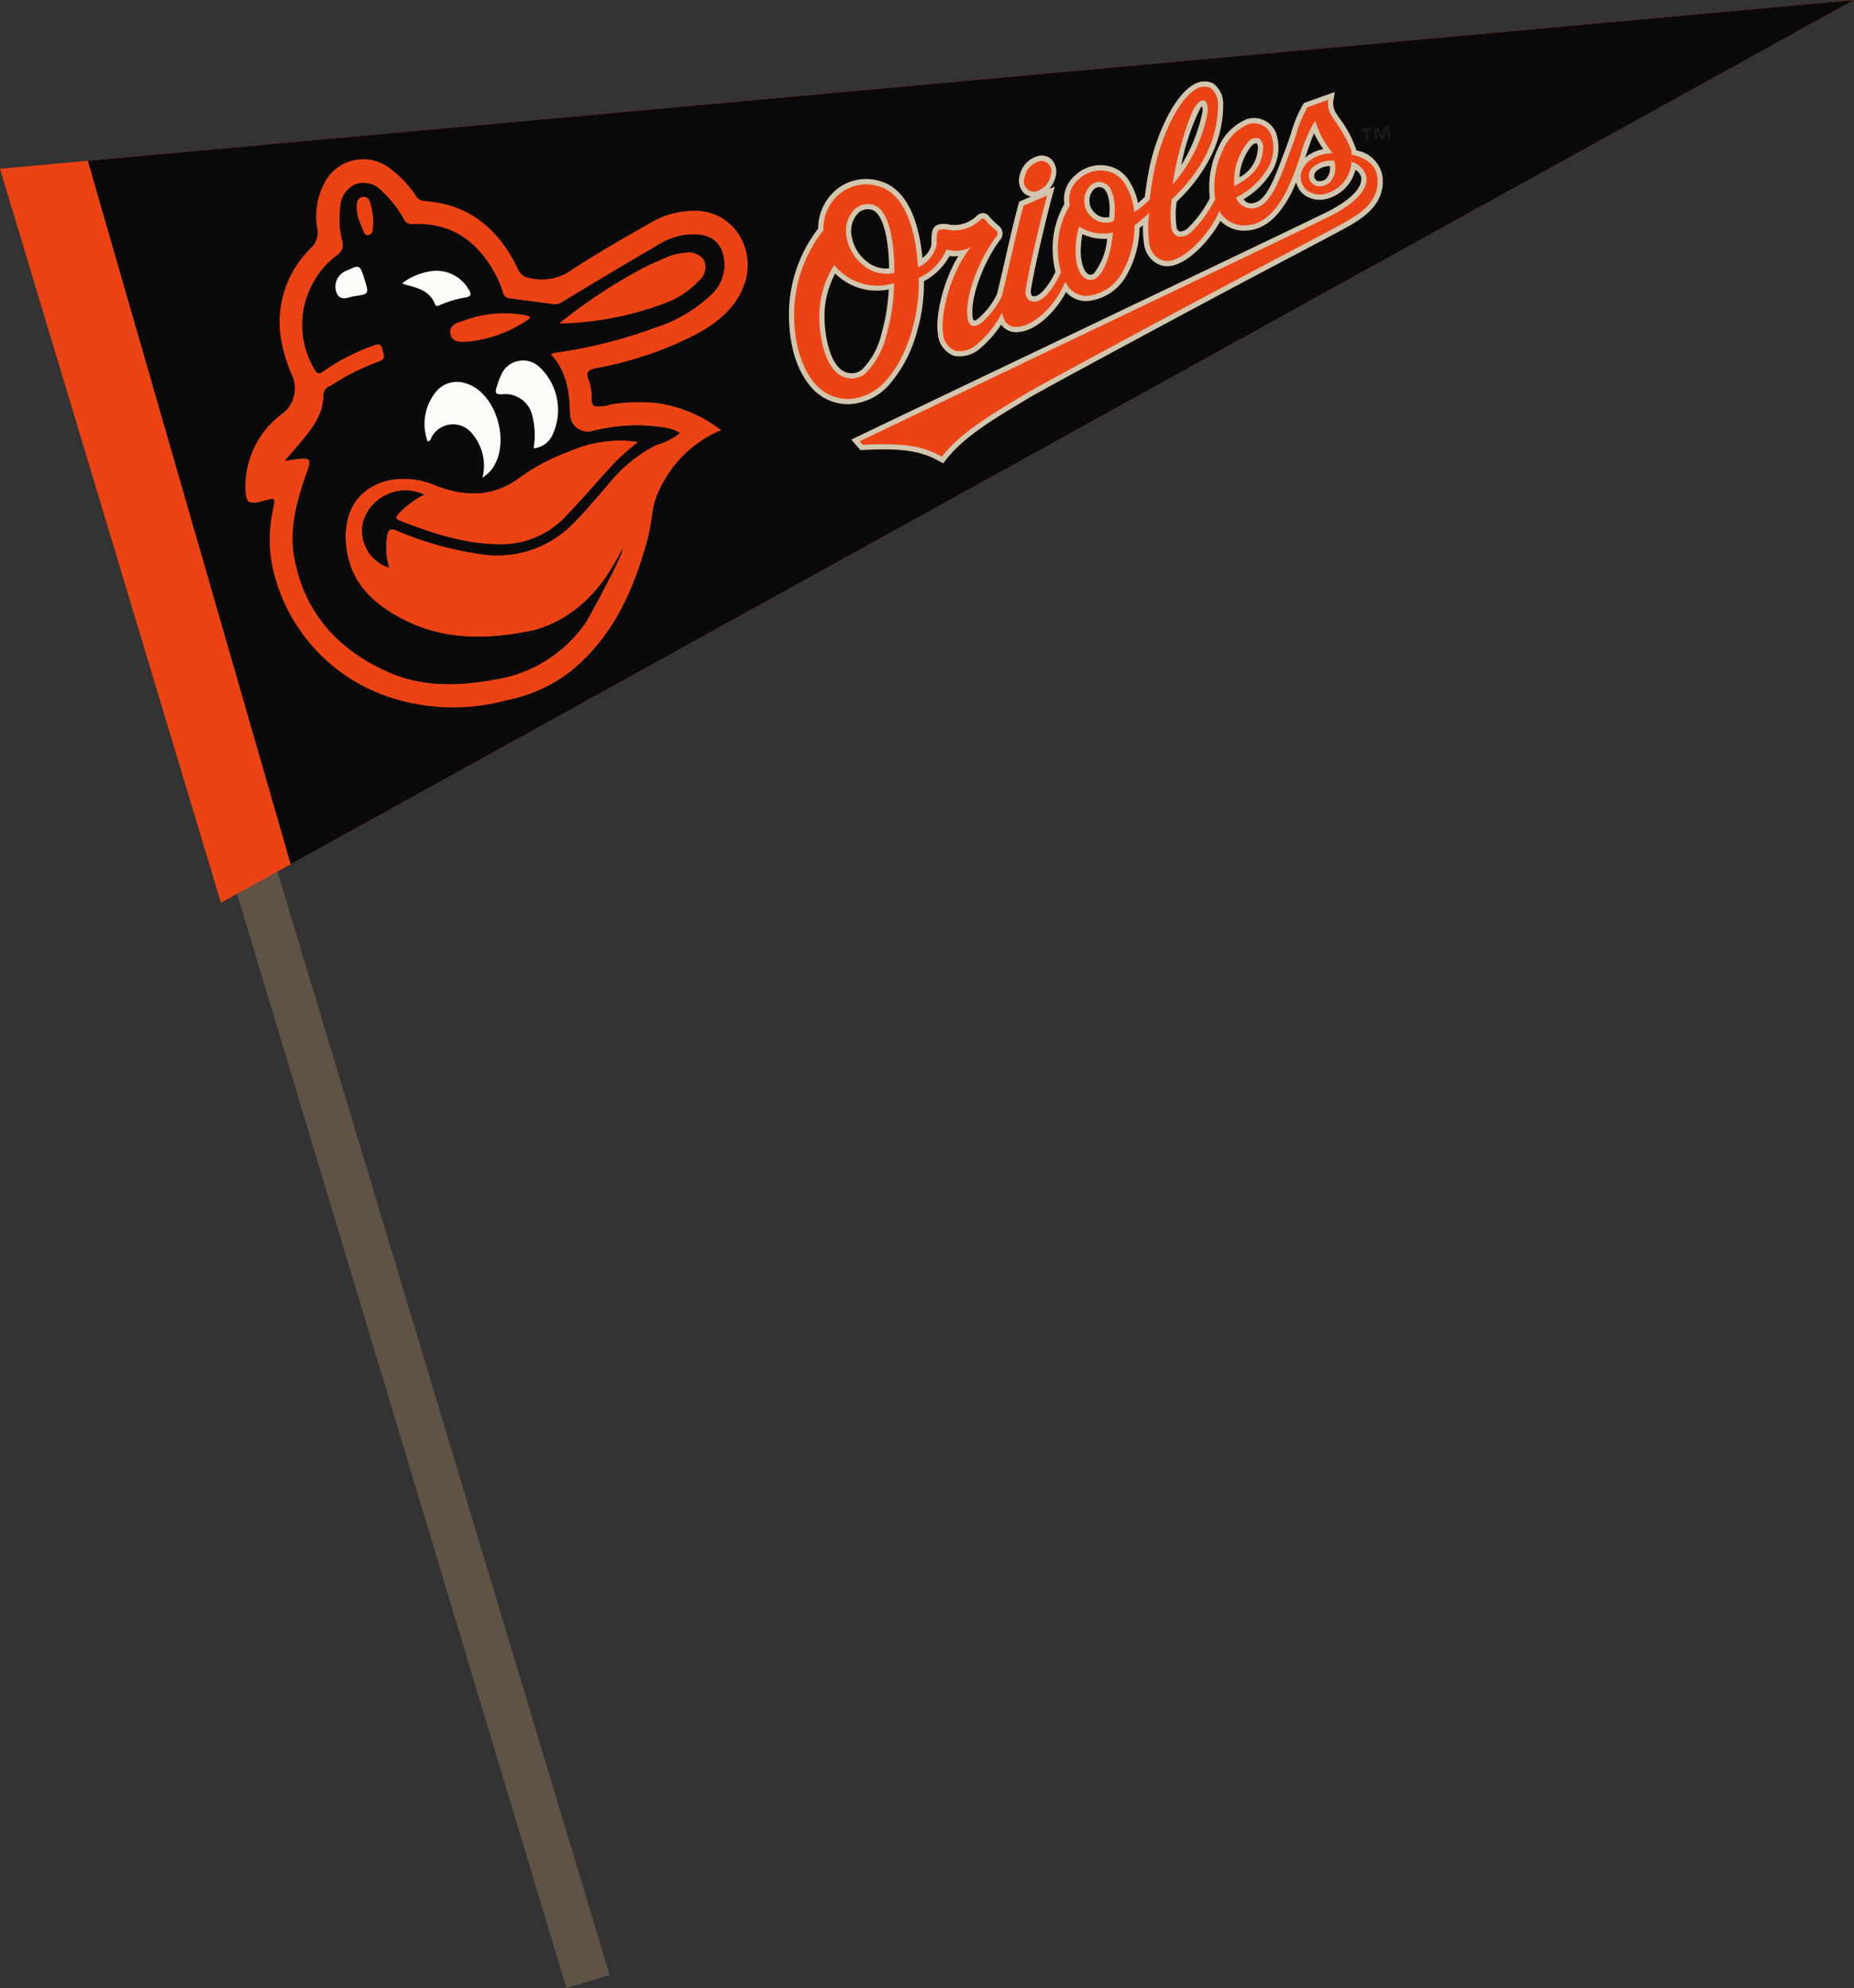
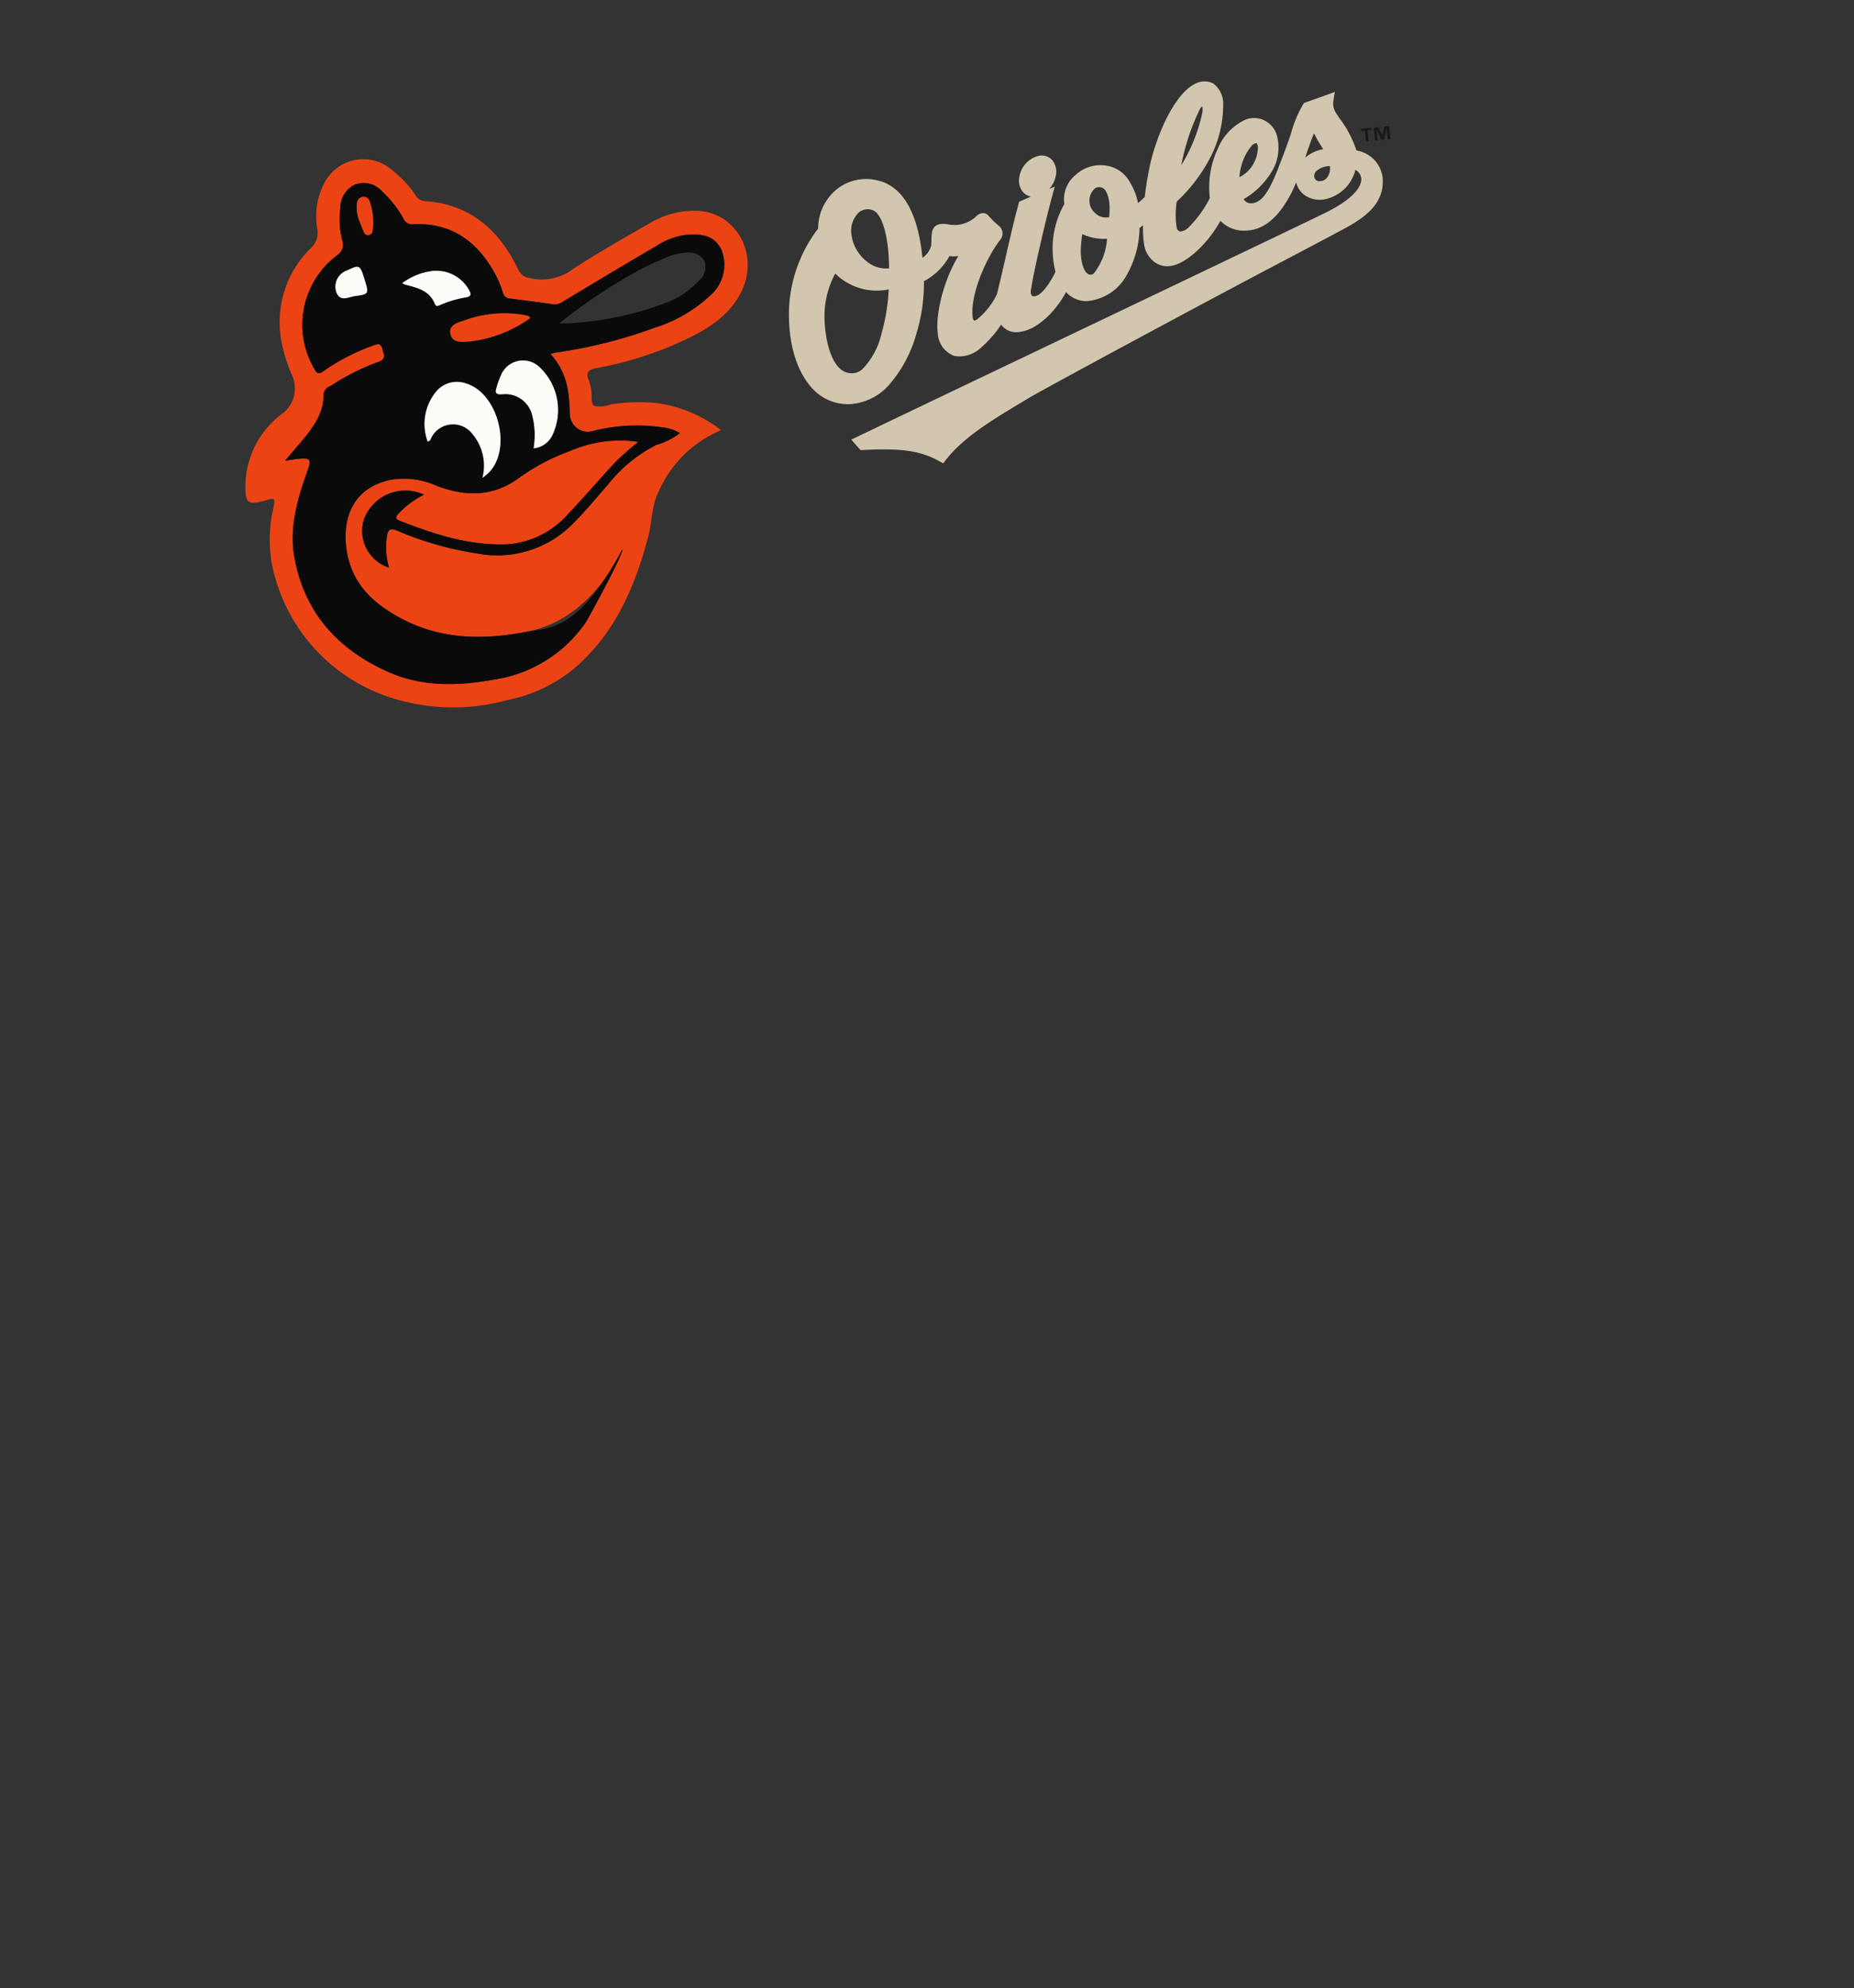
<svg xmlns="http://www.w3.org/2000/svg" id="Layer_1" data-name="Layer 1" viewBox="0 0 187.435 200.936">
  <rect x="0" y="0" width="187.435" height="200.936" fill="#333333" stroke="none" />
  <defs>
    <style>
      .cls-1 {
        fill: #5f5346;
      }

      .cls-2, .cls-6 {
        fill: #ec4315;
      }

      .cls-3 {
        fill: #0a0a0a;
      }

      .cls-4 {
        fill: #fbfdf9;
      }

      .cls-5 {
        fill: #d2c6ae;
      }

      .cls-5, .cls-6, .cls-7 {
        fill-rule: evenodd;
      }

      .cls-7 {
        fill: #1a1818;
      }
    </style>
  </defs>
  <title>a5e6d33c-4282-45a7-b064-dfaade7acff1</title>
  <g>
-     <rect class="cls-1" x="34.85" y="48.76" width="4.563" height="154.8" transform="translate(-34.795 16.061) rotate(-16.756)" />
    <g>
-       <polygon class="cls-2" points="0 17.056 22.336 91.243 187.435 0 0 17.056" />
-       <polygon class="cls-3" points="29.389 87.345 187.435 0 8.88 16.248 29.389 87.345" />
      <g id="_4nTeGx.tif" data-name="4nTeGx.tif">
        <g>
          <path class="cls-2" d="M72.9,43.477a11.945,11.945,0,0,0-6.355,6.3c-0.677,1.4-.624,3.008-1.019,4.5-1.392,5.245-3.5,10.073-7.862,13.6a15.354,15.354,0,0,1-6.381,2.883A20.612,20.612,0,0,1,40.135,70.7,17.827,17.827,0,0,1,27.5,57.071a14.271,14.271,0,0,1,.14-5.74c0.178-1.019.174-1.03-.826-0.749-1.724.484-2.024,0.314-2-1.516a9.136,9.136,0,0,1,3.567-7.135,3.222,3.222,0,0,0,1.136-4.02,15.623,15.623,0,0,1-1.12-3.734,10.442,10.442,0,0,1,3-9.074,2.106,2.106,0,0,0,.69-1.958,7.134,7.134,0,0,1,.636-4.5,4.411,4.411,0,0,1,6.9-1.466,10.963,10.963,0,0,1,2.405,2.575,1.133,1.133,0,0,0,.944.576c4.615,0.313,7.535,2.966,9.438,6.95a1.384,1.384,0,0,0,1.077.807,5.239,5.239,0,0,0,4.489-.931c2.521-1.638,5.143-3.125,7.754-4.619a8.744,8.744,0,0,1,4.781-1.23c3.971,0.178,6.289,4.45,4.426,8.2-1.136,2.284-3.159,3.608-5.363,4.687a36.685,36.685,0,0,1-9.3,3.02c-0.764.146-1.114,0.425-.741,1.233a5.656,5.656,0,0,1,.229.953c0.145,0.559-.115,1.389.339,1.634a3.36,3.36,0,0,0,1.711-.173,18.85,18.85,0,0,1,4.6-.123A13.64,13.64,0,0,1,72.9,43.477ZM55.648,35.786a4.051,4.051,0,0,1,.478-0.141A48.8,48.8,0,0,0,66.2,33.117a14.587,14.587,0,0,0,5.922-3.556,4.085,4.085,0,0,0,.784-4.378c-0.68-1.259-1.715-1.619-3.648-1.431a7.142,7.142,0,0,0-2.9,1.116c-3.168,1.838-6.3,3.73-9.441,5.62a1.411,1.411,0,0,1-.994.271c-1.426-.207-2.856-0.386-4.285-0.57a0.787,0.787,0,0,1-.79-0.581,10.54,10.54,0,0,0-.783-1.9c-1.781-3.28-4.4-5.228-8.286-5.037a0.945,0.945,0,0,1-.994-0.571,10.84,10.84,0,0,0-2.106-2.7,2.52,2.52,0,0,0-2.761-.758,2.62,2.62,0,0,0-1.511,2.355,8.659,8.659,0,0,0,.2,3.317,1.258,1.258,0,0,1-.464,1.445,8.787,8.787,0,0,0-2.362,11.529c0.264,0.507.46,0.56,0.936,0.21a21.042,21.042,0,0,1,4.956-2.554c0.391-.151.827-0.351,0.983,0.324,0.12,0.521.467,0.993-.393,1.313a22.23,22.23,0,0,0-4.809,2.415,1.054,1.054,0,0,0-.741.837c0.032,1.955-1.066,3.384-2.227,4.782-0.5.6-1.016,1.189-1.672,1.956,0.573-.085.888-0.142,1.205-0.177,1.4-.154,1.5-0.011,1.023,1.324-1,2.8-1.814,5.686-1.274,8.653,1.019,5.6,4.468,9.355,9.59,11.589,3.39,1.479,6.946,1.383,10.523.739a13.694,13.694,0,0,0,9.385-5.86c0.133-.2,3.834-6.96,3.653-7.323-3.162,6.443-7.527,7.926-9.654,8.335-4.287.824-8.494,0.822-12.46-1.215-2.715-1.395-4.99-3.27-5.667-6.508-0.635-3.035.082-6.662,4.25-7.607a8,8,0,0,1,4.706.564c2.925,1.116,5.7,1.176,8.384-.781A20.753,20.753,0,0,1,57.584,45.6a12.6,12.6,0,0,1,6.956-.942,29.327,29.327,0,0,0-2.23,1.945c-1.662,1.763-3.221,3.624-4.9,5.368a8.929,8.929,0,0,1-6.272,3.041c-3.795.121-7.29-1.039-10.749-2.393-0.5-.195-0.368-0.413-0.106-0.707a9.279,9.279,0,0,1,2.584-1.922,4.48,4.48,0,0,0-6.071,2.491,3.892,3.892,0,0,0,2.534,4.882,7.232,7.232,0,0,1-.215-3.124c0.106-.75.345-0.9,1.063-0.6a32.862,32.862,0,0,0,8.011,2.286A10.715,10.715,0,0,0,57.9,52.946c1.26-1.251,2.377-2.62,3.546-3.946a14.687,14.687,0,0,1,4.887-4.025,7.134,7.134,0,0,0,2.395-1.2,4.05,4.05,0,0,0-1.736-.576,17.923,17.923,0,0,0-7.2.4,1.816,1.816,0,0,1-2.182-1.706C57.564,39.707,57.33,37.574,55.648,35.786Z" />
          <path class="cls-3" d="M55.648,35.786c1.683,1.788,1.916,3.921,1.963,6.108A1.816,1.816,0,0,0,59.793,43.6a17.923,17.923,0,0,1,7.2-.4,4.05,4.05,0,0,1,1.736.576,7.134,7.134,0,0,1-2.395,1.2A14.687,14.687,0,0,0,61.448,49c-1.169,1.326-2.286,2.695-3.546,3.946a10.715,10.715,0,0,1-9.715,2.986,32.862,32.862,0,0,1-8.011-2.286c-0.718-.305-0.957-0.153-1.063.6a7.232,7.232,0,0,0,.215,3.124,3.892,3.892,0,0,1-2.534-4.882,4.48,4.48,0,0,1,6.071-2.491,9.279,9.279,0,0,0-2.584,1.922c-0.262.294-.392,0.512,0.106,0.707,3.46,1.355,6.955,2.515,10.749,2.393a8.929,8.929,0,0,0,6.272-3.041c1.681-1.744,3.24-3.605,4.9-5.368a29.327,29.327,0,0,1,2.23-1.945,12.6,12.6,0,0,0-6.956.942A20.753,20.753,0,0,0,52.477,48.3c-2.686,1.957-5.459,1.9-8.384.781a8,8,0,0,0-4.706-.564c-4.168.945-4.885,4.572-4.25,7.607,0.677,3.238,2.952,5.114,5.667,6.508,3.966,2.037,8.173,2.039,12.46,1.215,2.127-.409,5.149.122,9.654-8.335,0.181,0.363-3.52,7.126-3.653,7.323a13.694,13.694,0,0,1-9.385,5.86c-3.577.644-7.133,0.74-10.523-.739-5.121-2.234-8.57-5.99-9.59-11.589-0.54-2.966.273-5.853,1.274-8.653,0.477-1.335.378-1.478-1.023-1.324-0.317.035-.632,0.092-1.205,0.177,0.656-.766,1.172-1.354,1.672-1.956,1.161-1.4,2.259-2.827,2.227-4.782a1.054,1.054,0,0,1,.741-0.837,22.23,22.23,0,0,1,4.809-2.415c0.86-.32.513-0.792,0.393-1.313-0.155-.675-0.592-0.475-0.983-0.324a21.042,21.042,0,0,0-4.956,2.554c-0.476.35-.672,0.3-0.936-0.21a8.787,8.787,0,0,1,2.362-11.529,1.258,1.258,0,0,0,.464-1.445,8.659,8.659,0,0,1-.2-3.317,2.62,2.62,0,0,1,1.511-2.355,2.52,2.52,0,0,1,2.761.758,10.84,10.84,0,0,1,2.106,2.7,0.945,0.945,0,0,0,.994.571c3.882-.191,6.5,1.757,8.286,5.037a10.54,10.54,0,0,1,.783,1.9,0.787,0.787,0,0,0,.79.581c1.429,0.184,2.859.363,4.285,0.57a1.411,1.411,0,0,0,.994-0.271c3.137-1.89,6.273-3.782,9.441-5.62a7.142,7.142,0,0,1,2.9-1.116c1.933-.187,2.968.172,3.648,1.431a4.085,4.085,0,0,1-.784,4.378A14.587,14.587,0,0,1,66.2,33.117a48.8,48.8,0,0,1-10.074,2.528A4.051,4.051,0,0,0,55.648,35.786ZM56.516,32.7a31.952,31.952,0,0,0,10.747-2.071,8.713,8.713,0,0,0,3.4-2.259,1.775,1.775,0,0,0,.521-2.05,1.849,1.849,0,0,0-1.987-.756,5.526,5.526,0,0,0-1.9.478c-0.805.355-1.619,0.7-2.4,1.109A54.422,54.422,0,0,0,56.516,32.7ZM48.769,48.315c0.329-.277.517-0.409,0.674-0.572,2.349-2.426.91-8.015-2.325-8.987a2.738,2.738,0,0,0-3.094.909,5.142,5.142,0,0,0-.784,4.969,0.5,0.5,0,0,0,.36-0.38,2.46,2.46,0,0,1,4.184-.362A4.958,4.958,0,0,1,48.769,48.315Zm5.173-3a2.354,2.354,0,0,0,1.911-1.344,5.938,5.938,0,0,0-1.28-6.83,2.409,2.409,0,0,0-3.93.8,7.807,7.807,0,0,0-.431,1.2c-0.155.482-.165,0.761,0.542,0.716a2.8,2.8,0,0,1,3.067,2.19A7.963,7.963,0,0,1,53.942,45.317ZM53.609,32.145a0.723,0.723,0,0,0-.17-0.2,3.683,3.683,0,0,0-.474-0.114A11.765,11.765,0,0,0,47,32.367c-0.68.231-1.655,0.434-1.46,1.391,0.19,0.932,1.169.8,1.889,0.763A13.007,13.007,0,0,0,53.609,32.145ZM40.658,28.627a3.1,3.1,0,0,0,.352.154c1.206,0.317,2.431.6,2.956,1.95,0.106,0.271.311,0.205,0.478,0.119a11.207,11.207,0,0,1,2.706-.8c0.411-.094.53-0.252,0.3-0.675A3.772,3.772,0,0,0,43.608,27.4,6.362,6.362,0,0,0,40.658,28.627Zm-3.78-.31c-0.482-1.565-.521-1.587-1.754-0.991a1.733,1.733,0,0,0-1.154,2.107c0.36,1.164,1.256.577,1.888,0.5C37.307,29.743,37.3,29.682,36.879,28.317Zm-0.5-5.855c0.075,0.184.228,0.613,0.425,1.021a0.39,0.39,0,0,0,.464.266,0.443,0.443,0,0,0,.391-0.378,6.254,6.254,0,0,0-.3-3.064,0.625,0.625,0,0,0-.7-0.41,0.694,0.694,0,0,0-.565.6A3.7,3.7,0,0,0,36.38,22.461Z" />
-           <path class="cls-2" d="M56.516,32.7a54.422,54.422,0,0,1,8.386-5.55c0.777-.41,1.591-0.754,2.4-1.109a5.526,5.526,0,0,1,1.9-.478,1.849,1.849,0,0,1,1.987.756,1.775,1.775,0,0,1-.521,2.05,8.713,8.713,0,0,1-3.4,2.259A31.952,31.952,0,0,1,56.516,32.7Z" />
          <path class="cls-4" d="M48.769,48.315a4.958,4.958,0,0,0-.987-4.423,2.46,2.46,0,0,0-4.184.362,0.5,0.5,0,0,1-.36.38,5.142,5.142,0,0,1,.784-4.969,2.738,2.738,0,0,1,3.094-.909c3.235,0.972,4.674,6.561,2.325,8.987C49.286,47.906,49.1,48.038,48.769,48.315Z" />
          <path class="cls-4" d="M53.942,45.317a7.963,7.963,0,0,0-.121-3.277,2.8,2.8,0,0,0-3.067-2.19c-0.707.046-.7-0.233-0.542-0.716a7.807,7.807,0,0,1,.431-1.2,2.409,2.409,0,0,1,3.93-.8,5.938,5.938,0,0,1,1.28,6.83A2.354,2.354,0,0,1,53.942,45.317Z" />
          <path class="cls-2" d="M53.609,32.145a13.007,13.007,0,0,1-6.184,2.376c-0.72.035-1.7,0.169-1.889-.763-0.195-.957.78-1.16,1.46-1.391a11.765,11.765,0,0,1,5.969-.534,3.683,3.683,0,0,1,.474.114A0.723,0.723,0,0,1,53.609,32.145Z" />
          <path class="cls-4" d="M40.658,28.627a6.362,6.362,0,0,1,2.95-1.223,3.772,3.772,0,0,1,3.843,1.968c0.23,0.424.111,0.581-.3,0.675a11.207,11.207,0,0,0-2.706.8c-0.167.086-.373,0.152-0.478-0.119-0.525-1.347-1.751-1.633-2.956-1.95A3.1,3.1,0,0,1,40.658,28.627Z" />
          <path class="cls-4" d="M36.879,28.317c0.42,1.365.428,1.427-1.02,1.612-0.632.081-1.528,0.668-1.888-.5a1.733,1.733,0,0,1,1.154-2.107C36.358,26.73,36.4,26.752,36.879,28.317Z" />
          <path class="cls-2" d="M36.38,22.461a3.7,3.7,0,0,1-.286-1.962,0.694,0.694,0,0,1,.565-0.6,0.625,0.625,0,0,1,.7.41,6.254,6.254,0,0,1,.3,3.064,0.443,0.443,0,0,1-.391.378,0.39,0.39,0,0,1-.464-0.266C36.609,23.074,36.455,22.646,36.38,22.461Z" />
        </g>
      </g>
      <g>
        <path class="cls-5" d="M137.135,15.207a11.157,11.157,0,0,0-1.748-3.3c-0.165-.246-0.294-0.441-0.369-0.565a1.75,1.75,0,0,1-.211-1.173l0.139-.874-0.832.3L132,10.35l-0.156.056-0.1.135a12.47,12.47,0,0,0-1.256,3.038c-0.285.886-.784,2.184-1.185,3.226l-0.011.028c-0.984,2.561-1.7,3.565-2.637,3.7a0.89,0.89,0,0,1-.931-0.4,8,8,0,0,0,2.745-2.626,4.643,4.643,0,0,0,.55-4.029,2.4,2.4,0,0,0-3.017-1.422,5.5,5.5,0,0,0-2.876,2.955,9.209,9.209,0,0,0-.815,5.011,11.54,11.54,0,0,1-2.167,2.98,1.294,1.294,0,0,1-.861.4,0.525,0.525,0,0,1-.332-0.452,8.266,8.266,0,0,1,.017-2.577,16.374,16.374,0,0,0,3.545-4.761,11.536,11.536,0,0,0,1.144-4.928,2.553,2.553,0,0,0-1.011-2.255,2.02,2.02,0,0,0-1.824.036c-2.264,1.136-4.078,5.715-4.641,8.6-0.2,1.031-.335,1.869-0.452,2.847-0.231.222-.469,0.438-0.677,0.614a6.478,6.478,0,0,0-.815-2.1,3.281,3.281,0,0,0-2.192-1.65,3.715,3.715,0,0,0-3.334.933,3.178,3.178,0,0,0-1.11,2.92,9.026,9.026,0,0,0-1.186,4.453,10.206,10.206,0,0,0,.287,2.382c-0.434.967-1.326,2.283-1.942,2.437a0.581,0.581,0,0,1-.431,0,0.759,0.759,0,0,1-.1-0.6c0.213-1.57,1.4-6.722,2.13-9.423l0.274-1.014-0.546.219a2.8,2.8,0,0,0,.654-1.322,1.825,1.825,0,0,0-.381-1.592,1.424,1.424,0,0,0-1.224-.443,2.6,2.6,0,0,0-2.075,2.117,1.824,1.824,0,0,0,.381,1.591,1.379,1.379,0,0,0,.8.431c-0.427.185-.839,0.363-0.964,0.414l-0.234.1-0.07.244c-0.38,1.329-.868,3.457-1.34,5.515-0.315,1.376-.613,2.676-0.851,3.611a7.5,7.5,0,0,1-1.972,2.511,0.563,0.563,0,0,1-.348.144,0.742,0.742,0,0,1-.138-0.452c-0.228-2.319,1.485-6.067,2.815-7.735a1,1,0,0,0-.134-1.374,8.412,8.412,0,0,1-1.026-.988,0.75,0.75,0,0,0-.555-0.313,0.942,0.942,0,0,0-.725.32,3.23,3.23,0,0,1-2.948.793c-0.936-.114-1.409.15-1.534,0.856a6.833,6.833,0,0,0-.054.832c-0.006.182-.011,0.354-0.02,0.467a2.16,2.16,0,0,1-.888,1.254c-0.551-5.652-2.684-7.371-4.423-7.8a4.769,4.769,0,0,0-4.172.812A5.127,5.127,0,0,0,82.713,23.1a14.291,14.291,0,0,0-2.952,8.993c0.064,3.108.9,5.613,2.43,7.245a4.9,4.9,0,0,0,3.637,1.513,5.729,5.729,0,0,0,4.089-1.993,13.309,13.309,0,0,0,2.728-5.129,17.471,17.471,0,0,0,.763-5.309,6.264,6.264,0,0,0,2.581-2.541,2.771,2.771,0,0,0,.9-0.007c-1.631,2.69-2.333,6.217-2.076,7.817a2.564,2.564,0,0,0,1.645,2.281,3.114,3.114,0,0,0,2.547-.682,11.449,11.449,0,0,0,2.208-2.474,1.881,1.881,0,0,0,1.881.728c1.6-.164,3.53-1.865,4.68-4.022a2.735,2.735,0,0,0,2.142.912,5.057,5.057,0,0,0,4.013-2.67,10,10,0,0,0,1.278-4.716c0.093-.074.214-0.169,0.349-0.28a11.194,11.194,0,0,0,.127,2.056,2.739,2.739,0,0,0,.967,1.613,2.207,2.207,0,0,0,1.709.445c1.707-.244,3.906-2.49,5.021-4.563a3.3,3.3,0,0,0,2.695.982c1.712-.1,3.155-1.295,4.413-3.668,0.193-.365.376-0.77,0.55-1.2a2.33,2.33,0,0,0,.747,1.213,2.659,2.659,0,0,0,2.207.485,4.015,4.015,0,0,0,3.038-2.968,1.208,1.208,0,0,1,.591.82c0.064,0.94-.844,1.753-1.533,2.283a14.612,14.612,0,0,1-2.309,1.345c-2.031,1-16.028,7.683-28.378,13.579-9.011,4.3-16.794,8.018-18.718,8.948l-0.621.3,0.457,0.517,0.313,0.356L87,45.495l0.252-.012c3.941-.2,5.815.08,7.711,1.132l0.392,0.217,0.275-.353c1.774-2.28,4.681-4.028,7.492-5.718l1-.6c1.089-.662,15.6-8.5,24.275-13.075,4.221-2.223,7.555-3.978,8.181-4.35,1.722-1.02,3.449-2.4,3.195-4.86a3.179,3.179,0,0,0-2.639-2.667h0Zm-50.311,6.27a1.4,1.4,0,0,1,1.354-.253c1,0.3,1.688,2.7,1.705,5.9a3.041,3.041,0,0,1-2.261-.706,4.11,4.11,0,0,1-1.542-2.688,2.581,2.581,0,0,1,.744-2.255h0Zm2.289,12.258a7.563,7.563,0,0,1-1.873,3.522,1.558,1.558,0,0,1-1.366.447c-1.91-.2-2.559-3.765-2.519-5.963a9.12,9.12,0,0,1,1.084-4.093,5.983,5.983,0,0,0,5.41,1.606,19.966,19.966,0,0,1-.736,4.481h0Zm21.035-13.308a1.608,1.608,0,0,1,.531-1.365,0.752,0.752,0,0,1,.832-0.046c0.463,0.26.8,1.406,0.622,2.925a1.5,1.5,0,0,1-1.43-.421,1.552,1.552,0,0,1-.555-1.093h0Zm0.429,7.215a0.581,0.581,0,0,1-.361.126c-0.725-.076-1.035-1.688-0.938-2.809l0.019-.234a9.633,9.633,0,0,1,.125-1.061,5.269,5.269,0,0,0,2.5.469,6.388,6.388,0,0,1-1.345,3.509h0Zm10.775-16.7a1.714,1.714,0,0,1,.194-0.2,1.972,1.972,0,0,1-.019.766,16.823,16.823,0,0,1-2.1,5.187,22.3,22.3,0,0,1,1.923-5.754h0Zm5.227,3.738a0.845,0.845,0,0,1,.452-0.215,0.822,0.822,0,0,1,.123.669,3.422,3.422,0,0,1-1.851,2.783,5.571,5.571,0,0,1,1.276-3.237h0Zm5.485,0.913c0.257-.75.518-1.517,0.781-2.119a12.787,12.787,0,0,0,.932,1.6,3.89,3.89,0,0,0-1.828.86c0.023-.068.049-0.142,0.049-0.142l0.066-.2h0Zm2.117,2.337a0.889,0.889,0,0,1-.72.379,0.509,0.509,0,0,1-.533-0.26,0.656,0.656,0,0,1,.13-0.737,2.021,2.021,0,0,1,1.389-.522,1.561,1.561,0,0,1-.266,1.139h0Z" />
-         <path class="cls-6" d="M83.24,23.276a13.792,13.792,0,0,0-2.956,8.8c0.062,2.975.854,5.363,2.289,6.9a4.391,4.391,0,0,0,3.238,1.347A5.231,5.231,0,0,0,89.534,38.5c2.337-2.513,3.51-7.146,3.338-10.409a5.3,5.3,0,0,0,2.8-2.871A3.466,3.466,0,0,0,98.135,25c-2.153,2.644-3.065,6.953-2.8,8.6A2.011,2.011,0,0,0,96.6,35.46a2.606,2.606,0,0,0,2.079-.58,10.506,10.506,0,0,0,2.625-3.267c0.3,1.5,1.18,1.462,1.744,1.4,1.491-.153,3.623-2.048,4.653-4.555a2.308,2.308,0,0,0,2.208,1.442,4.507,4.507,0,0,0,3.566-2.393,9.623,9.623,0,0,0,1.224-4.731s0.9-.685,1.5-1.273a10.822,10.822,0,0,0,0,3.213,2.207,2.207,0,0,0,.78,1.3,1.672,1.672,0,0,0,1.308.336c1.667-.238,4.095-2.836,4.987-5.035a2.828,2.828,0,0,0,2.775,1.45c1.545-.086,2.824-1.209,3.98-3.39a28.019,28.019,0,0,0,1.472-3.765A12.808,12.808,0,0,1,132.97,12.2a9.187,9.187,0,0,0,1.758,3.281c-2.494.094-3.264,1.647-3.234,2.45a1.862,1.862,0,0,0,.625,1.3,2.146,2.146,0,0,0,1.758.381,3.52,3.52,0,0,0,2.753-3.25,2.044,2.044,0,0,1,1.517,1.577c0.081,1.19-.952,2.13-1.736,2.733a14.978,14.978,0,0,1-2.4,1.4c-2.033,1-16.032,7.685-28.384,13.582C96.69,39.926,88.839,43.674,86.916,44.6l0.314,0.355c4.2-.208,6.092.143,7.99,1.2,2.054-2.64,5.582-4.592,8.631-6.446,1.164-.707,15.751-8.587,24.3-13.09,4.214-2.22,7.543-3.973,8.158-4.337,1.659-.983,3.164-2.192,2.941-4.357-0.144-1.4-1.429-2.049-2.61-2.3,0.1-.739-1.157-2.628-1.692-3.429-0.168-.252-0.3-0.451-0.383-0.586a2.262,2.262,0,0,1-.278-1.525l-2.112.759a13.26,13.26,0,0,0-1.186,2.9c-0.293.907-.79,2.2-1.206,3.281-0.941,2.447-1.742,3.84-3.049,4.032a1.706,1.706,0,0,1-1.775-1.086,7.753,7.753,0,0,0,3.065-2.73,4.115,4.115,0,0,0,.51-3.56,1.886,1.886,0,0,0-2.348-1.127,5.006,5.006,0,0,0-2.586,2.687,8.435,8.435,0,0,0-.742,4.879,12.636,12.636,0,0,1-2.392,3.3,1.6,1.6,0,0,1-1.378.476,1.04,1.04,0,0,1-.644-0.811,9.132,9.132,0,0,1,.025-2.948c3.313-3.115,4.658-6.376,4.666-9.446a2.074,2.074,0,0,0-.781-1.82,1.56,1.56,0,0,0-1.3.069C119,9.974,117.25,14.358,116.7,17.176c-0.231,1.184-.36,2.059-0.468,2.992a8.672,8.672,0,0,1-1.566,1.278,6.215,6.215,0,0,0-.877-2.749,2.77,2.77,0,0,0-1.867-1.4,3.218,3.218,0,0,0-2.863.822,2.659,2.659,0,0,0-.9,2.631,8.433,8.433,0,0,0-1.216,4.335,9.263,9.263,0,0,0,.318,2.429c-0.347.845-1.4,2.665-2.369,2.909a0.961,0.961,0,0,1-.934-0.139,1.187,1.187,0,0,1-.246-1.031c0.218-1.61,1.414-6.791,2.144-9.489-0.278.112-2.075,0.9-2.379,1.022-0.637,2.225-1.608,6.848-2.2,9.157A8,8,0,0,1,99.122,32.7c-0.5.365-1.2,0.461-1.316-.679-0.25-2.538,1.556-6.393,2.927-8.112a0.472,0.472,0,0,0-.055-0.642,8.869,8.869,0,0,1-1.114-1.08,0.239,0.239,0,0,0-.171-0.1,0.445,0.445,0,0,0-.316.164,3.748,3.748,0,0,1-3.386.946c-0.861-.1-0.909.166-0.955,0.428s-0.042.928-.067,1.248a3.416,3.416,0,0,1-1.86,2.149c-0.3-4.823-1.771-7.653-4.1-8.229a4.243,4.243,0,0,0-3.724.716,4.609,4.609,0,0,0-1.746,3.774h0Zm21.377-3.9a2.081,2.081,0,0,0,1.614-1.691,1.044,1.044,0,0,0-1.037-1.419,2.083,2.083,0,0,0-1.614,1.692,1.044,1.044,0,0,0,1.037,1.418h0ZM120.953,10.6c0.928-1.093,1.3-.038,1.086,1.011a15.154,15.154,0,0,1-3.47,7.013c0.233-2.3,1.632-7.14,2.384-8.024h0ZM84.343,26.787a5.629,5.629,0,0,0,6.04,1.837,19.864,19.864,0,0,1-.769,5.261,8.273,8.273,0,0,1-2.041,3.776,2.066,2.066,0,0,1-1.754.564c-2.284-.24-3.033-3.97-2.987-6.493a9.576,9.576,0,0,1,1.511-4.944h0Zm6.062,0.8a3.657,3.657,0,0,1-3.106-.756,4.648,4.648,0,0,1-1.739-3.045,3.1,3.1,0,0,1,.931-2.712,1.926,1.926,0,0,1,1.838-.35c1.63,0.49,2.115,4.032,2.076,6.864h0ZM112.52,23.5c-0.151,1.8-.745,3.841-1.614,4.548a1.091,1.091,0,0,1-.746.241c-1.2-.127-1.511-2.135-1.4-3.375a7.219,7.219,0,0,1,.34-2.017,4.48,4.48,0,0,0,3.424.6h0Zm0.087-1.175a1.982,1.982,0,0,1-2.241-.4,2.072,2.072,0,0,1-.741-1.458,2.117,2.117,0,0,1,.738-1.82,1.273,1.273,0,0,1,1.4-.084c0.819,0.46,1.105,2.1.841,3.766h0Zm12.186-3.51a6.141,6.141,0,0,1,1.457-4.547,0.99,0.99,0,0,1,1.062-.25,1.162,1.162,0,0,1,.364,1.15c-0.117,1.591-.994,2.642-2.882,3.647h0Zm10.081-2.567a2.22,2.22,0,0,1-.276,1.992,1.406,1.406,0,0,1-1.085.585,1.079,1.079,0,0,1-.855-1.855,2.844,2.844,0,0,1,2.216-.722h0Z" />
        <path class="cls-7" d="M138.659,13.146l-0.4.041,0.111,1.081-0.269.028-0.111-1.081-0.4.041-0.024-.234,1.061-.109,0.024,0.234h0Zm1.912,0.9-0.269.028-0.108-1.046h-0.006l-0.274,1.085-0.259.027-0.476-1.008h-0.006l0.108,1.046-0.269.028-0.135-1.315,0.466-.048,0.394,0.828h0.007l0.23-.892,0.463-.048,0.135,1.315h0Z" />
      </g>
    </g>
  </g>
</svg>